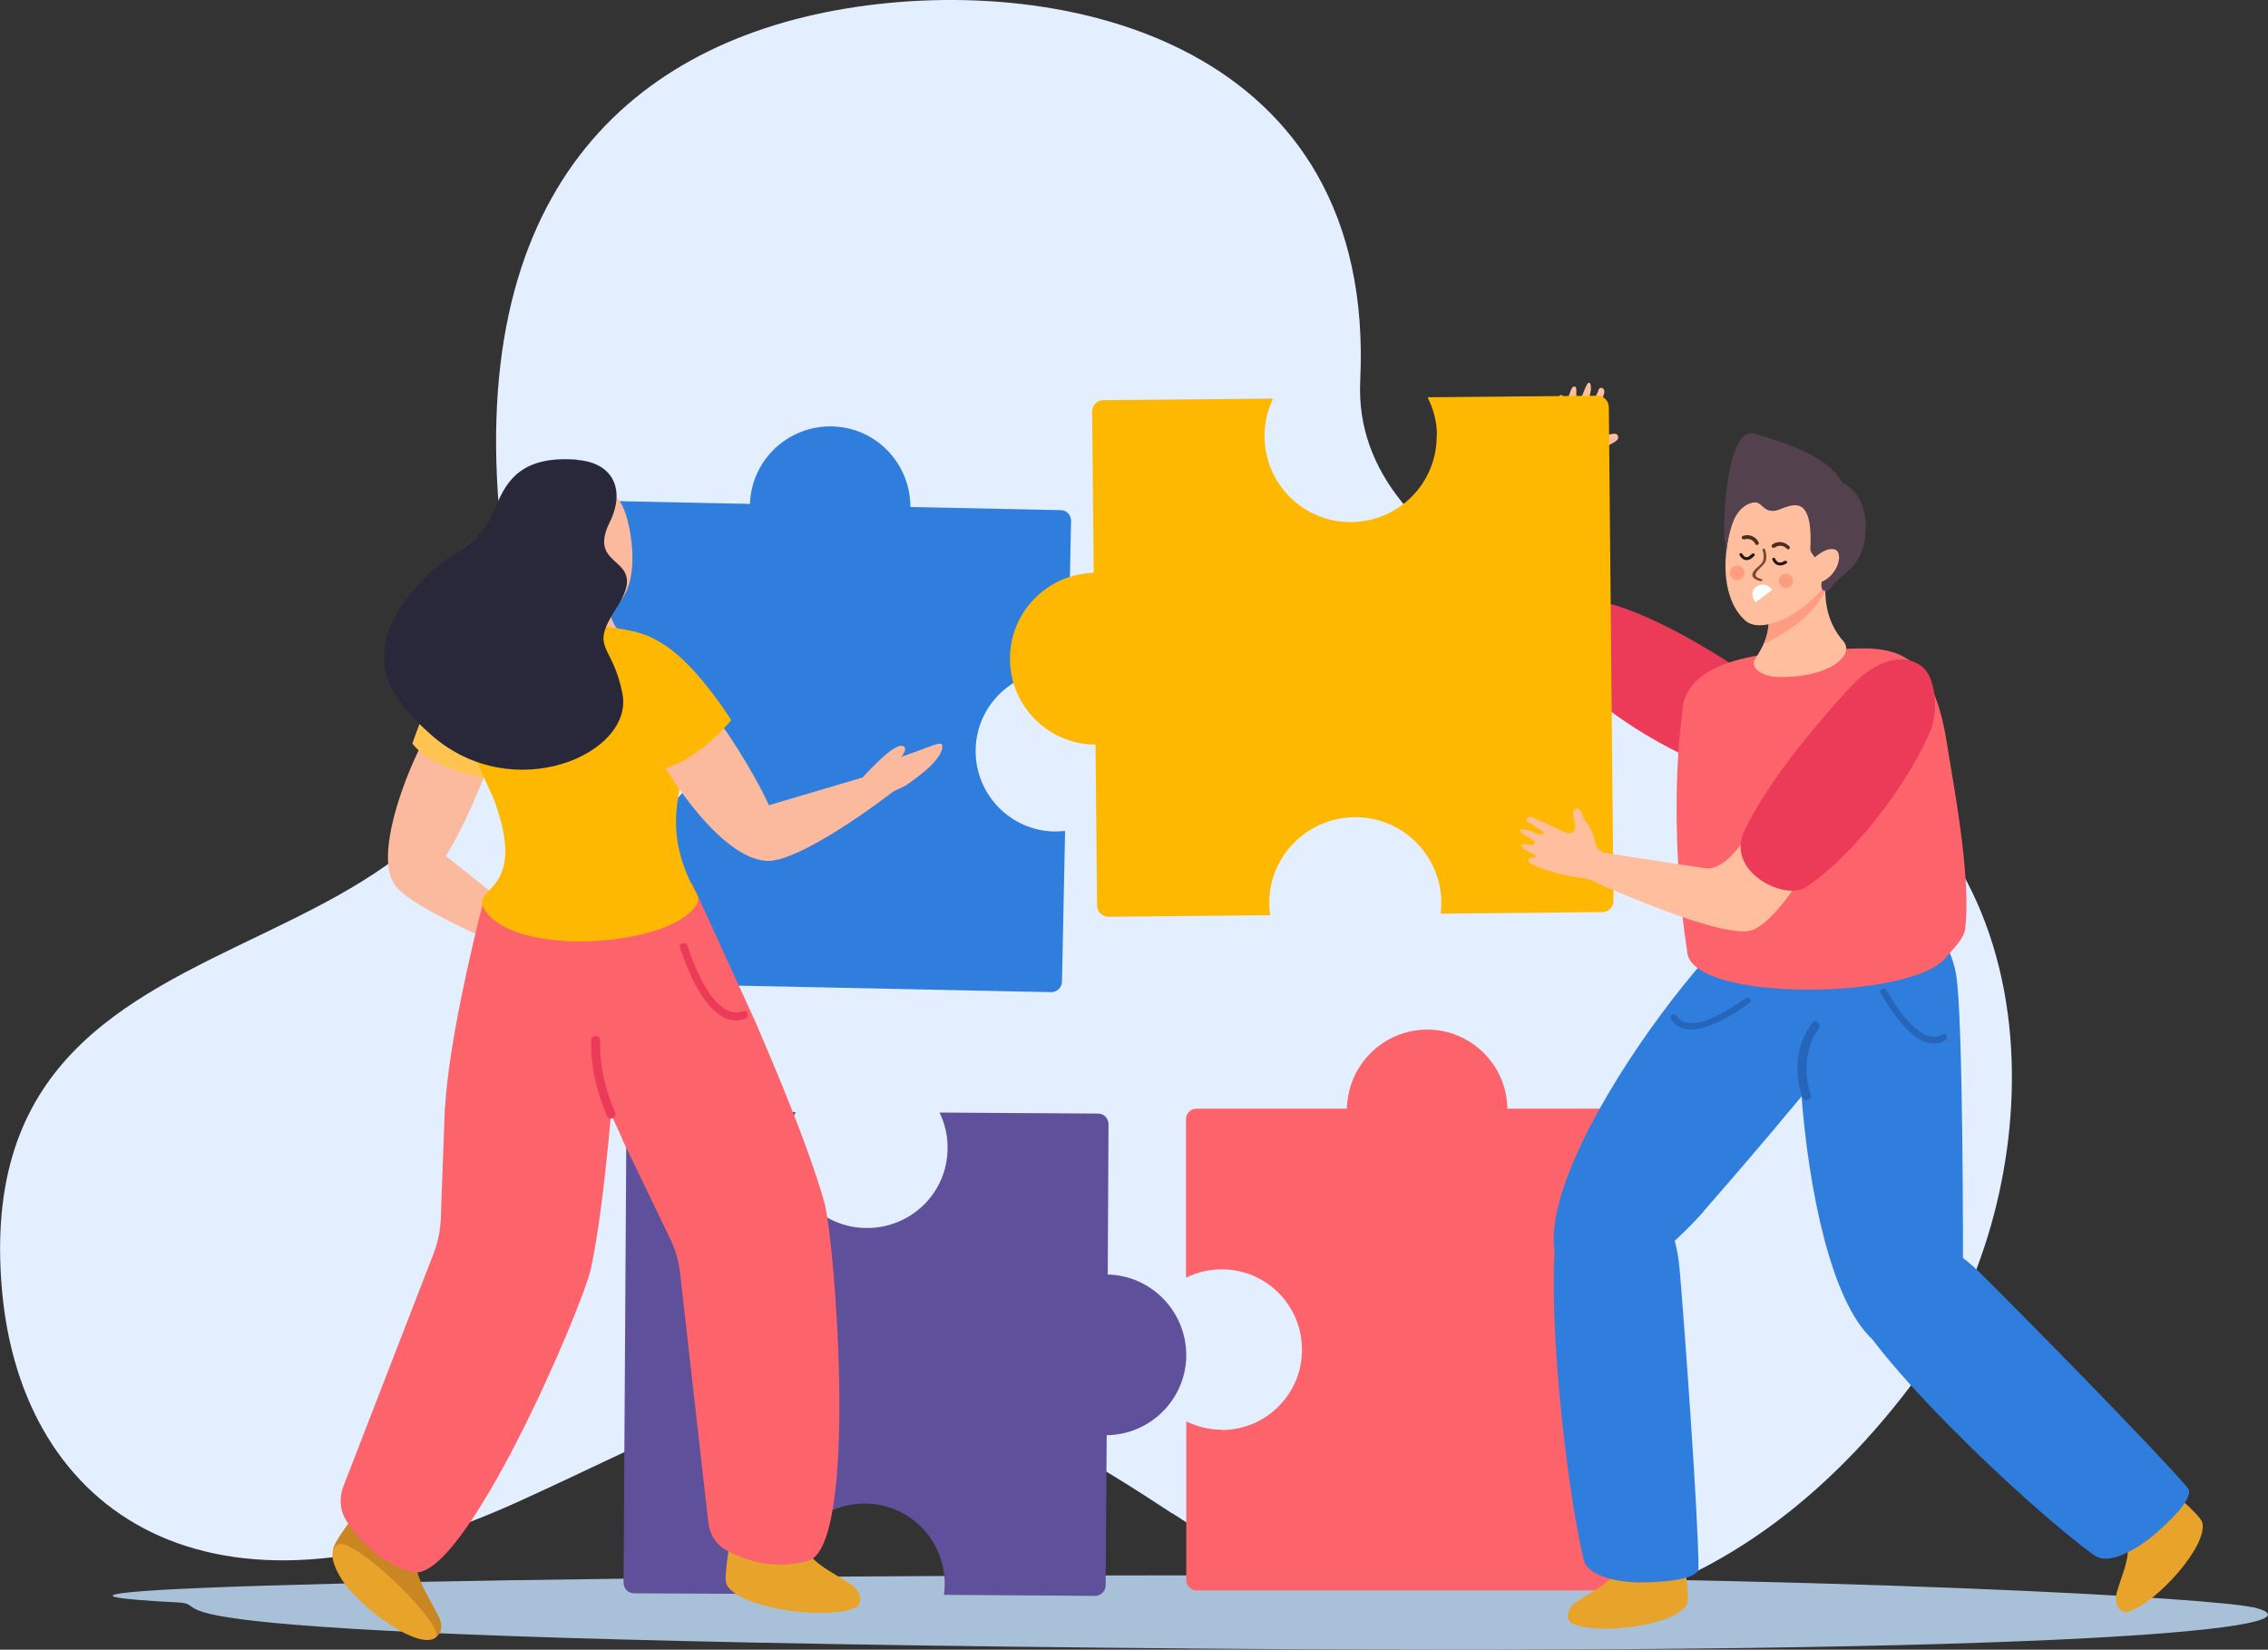
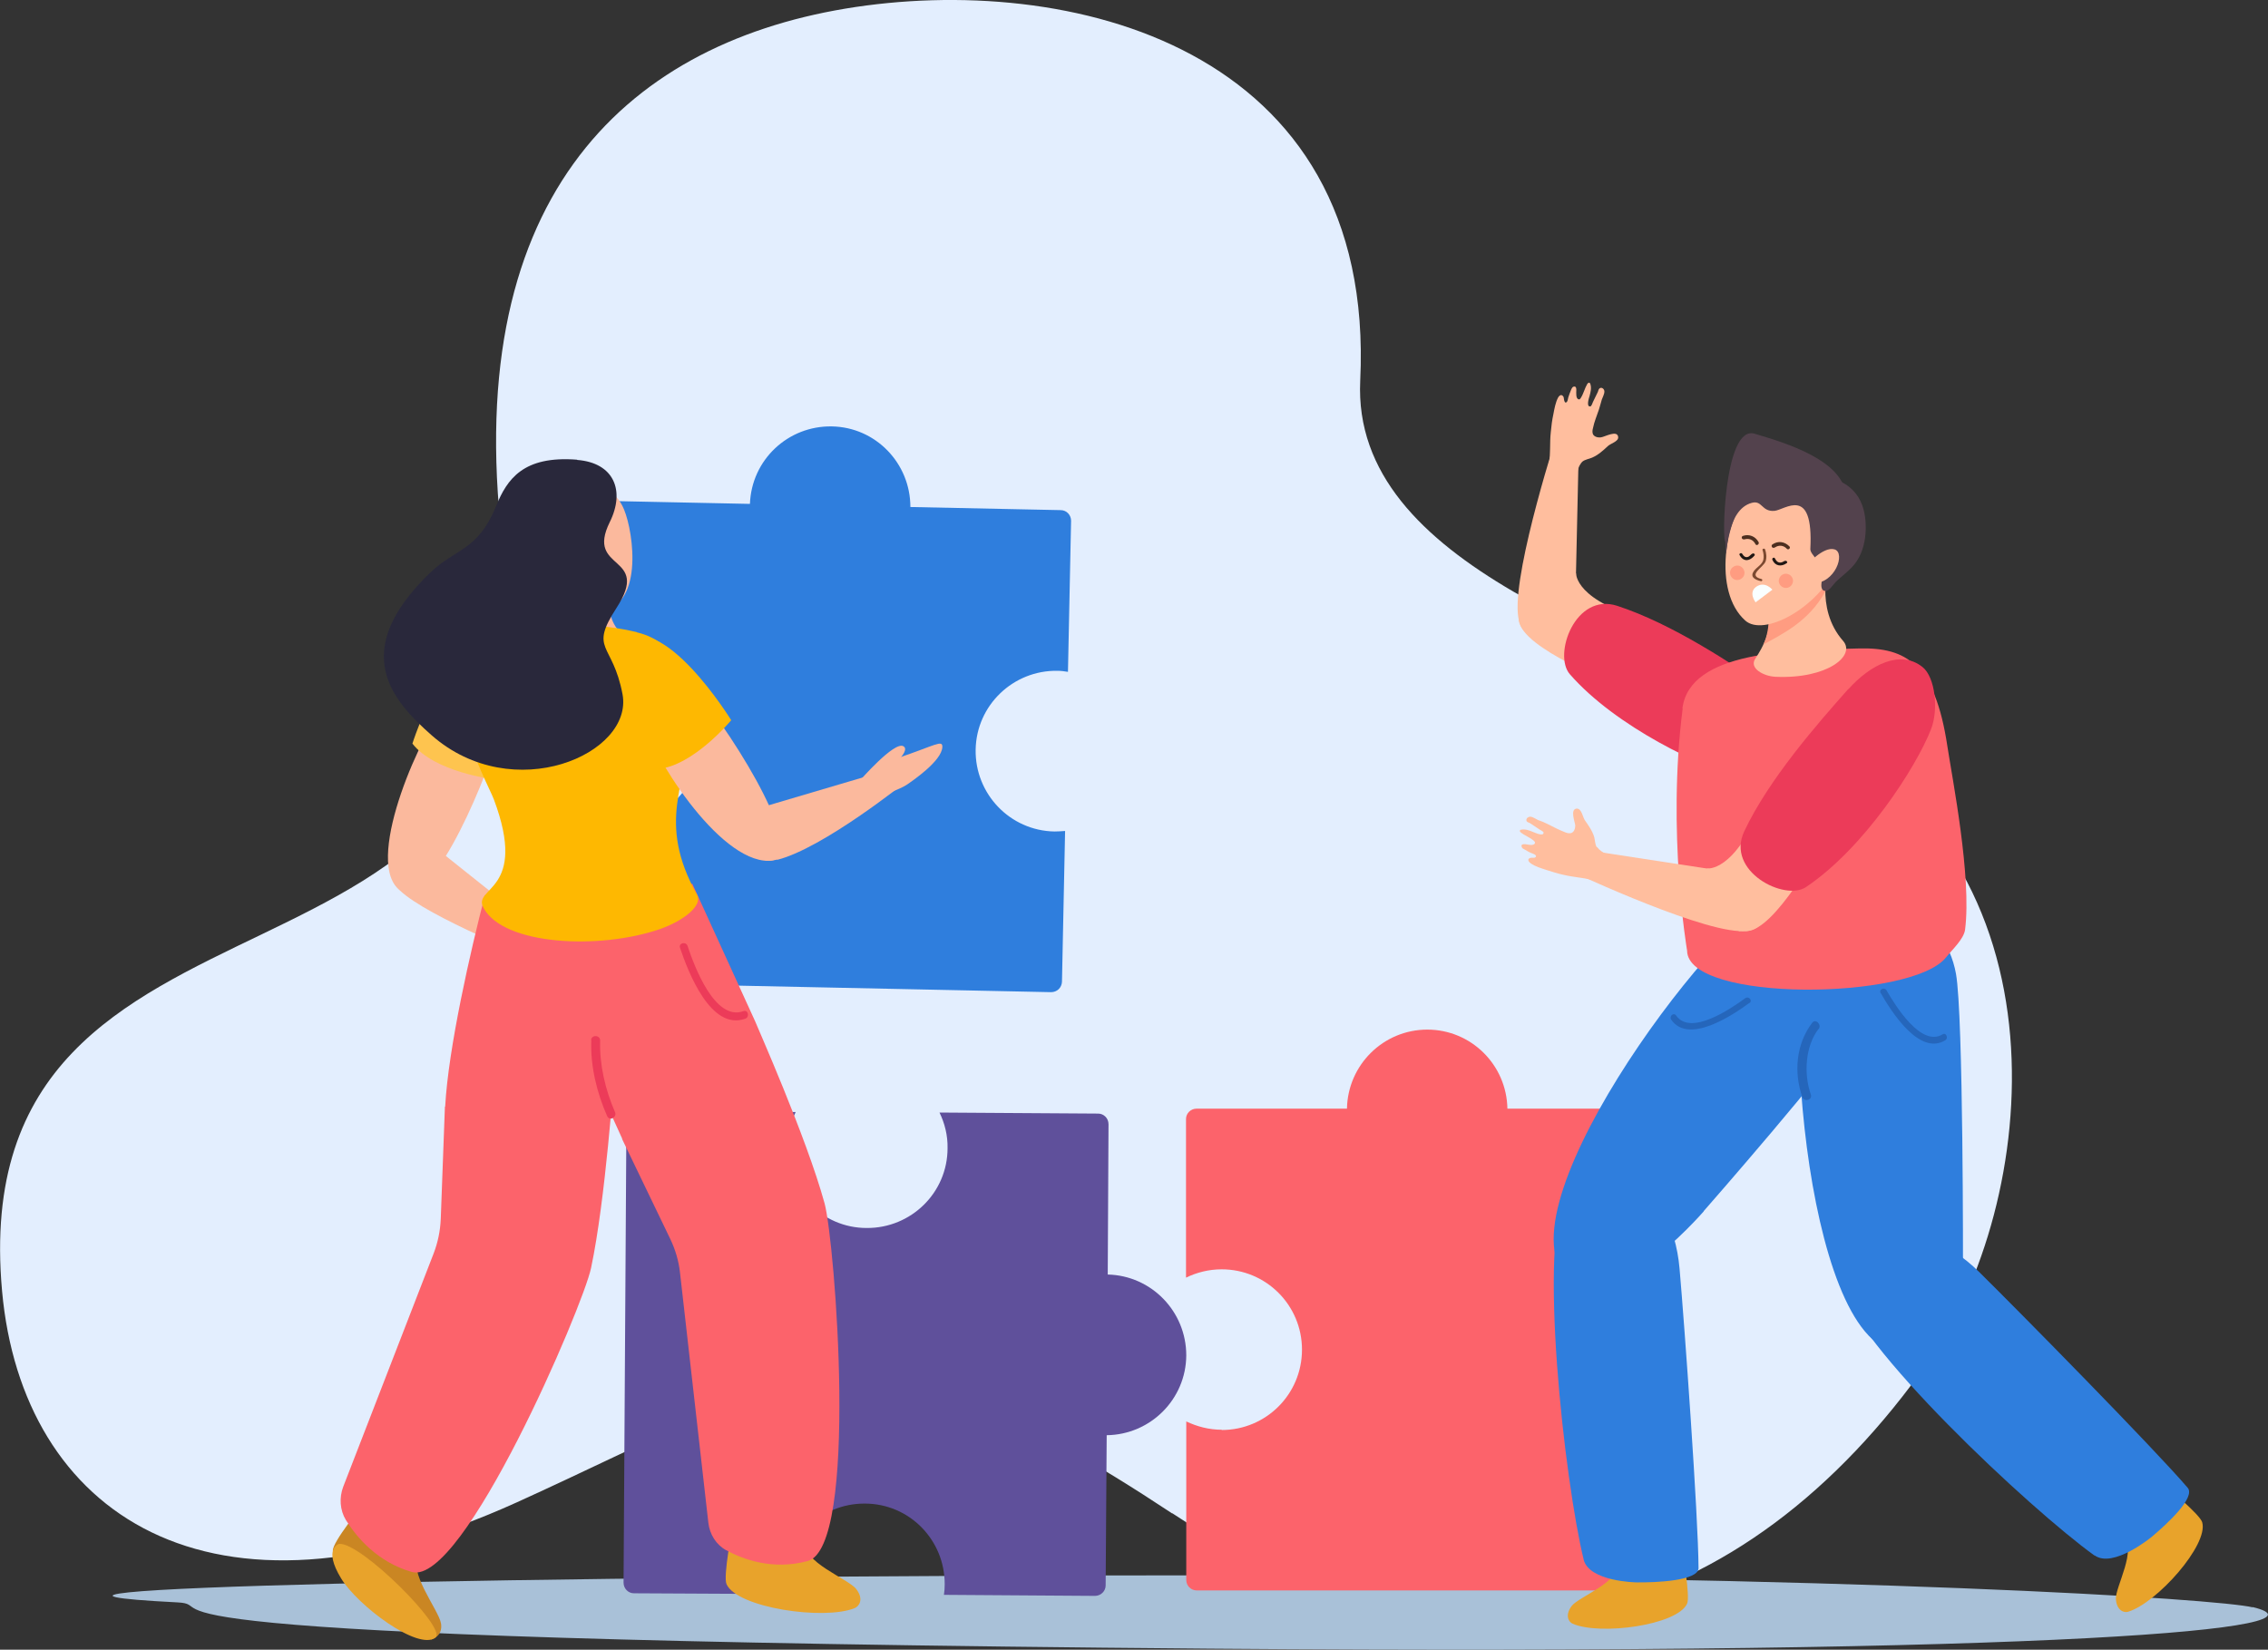
<svg xmlns="http://www.w3.org/2000/svg" id="Layer_2" data-name="Layer 2" viewBox="0 0 87.22 63.45">
  <rect x="0" y="0" width="87.22" height="63.45" fill="#333333" stroke="none" />
  <defs>
    <style>
      .cls-1 {
        fill: #ffbe9e;
      }

      .cls-2 {
        fill: #201714;
      }

      .cls-3 {
        fill: #2566bb;
      }

      .cls-4 {
        fill: #7c4930;
      }

      .cls-5 {
        fill: #faffff;
      }

      .cls-6 {
        fill: #a9c1d8;
      }

      .cls-7 {
        fill: #fec44f;
      }

      .cls-8 {
        fill: #53424d;
      }

      .cls-9 {
        fill: #fbb99d;
      }

      .cls-10 {
        fill: #ca8623;
      }

      .cls-11 {
        fill: #e3eefe;
      }

      .cls-12 {
        fill: #feb801;
      }

      .cls-13 {
        fill: #ec3b59;
      }

      .cls-14 {
        fill: #4d2f20;
      }

      .cls-15 {
        fill: #29283b;
      }

      .cls-16 {
        fill: #e8a32b;
      }

      .cls-17 {
        fill: #5f509b;
      }

      .cls-18 {
        fill: #ff9c81;
      }

      .cls-19 {
        fill: #2f7edd;
      }

      .cls-20 {
        fill: #fc636b;
      }
    </style>
  </defs>
  <g id="_Ñëîé_1" data-name="Ñëîé 1">
    <path class="cls-11" d="m45.08,58.21c-12.19-8.07-14.27-5.39-25.2-.43C8.03,63.16.85,58.18.08,49.66c-1.58-17.43,21.79-9.76,19.31-28.25C17.57,7.78,23.94,1.76,32.52.33c8.5-1.41,20.41,1.39,19.79,14.31-.34,7.15,10.29,10.01,17.19,13.39,10.38,5.08,8.88,18.32,4.67,24.32-7.07,10.09-17.7,13.39-29.09,5.85Z" />
    <path class="cls-6" d="m86.63,61.81c3.3.8-6.94,1.86-40.13,1.6-45.03-.37-37.67-1.68-39.68-1.78-10.41-.53,13.62-1.04,39.22-1.04s39.28.91,40.59,1.23Z" />
    <path class="cls-17" d="m30.27,44.14c0-.49.12-.95.33-1.37l-6.1-.03c-.22,0-.4.18-.41.4l-.11,17.73c0,.23.18.41.4.41l5.8.03c-.02-.13-.03-.27-.03-.41,0-1.71,1.4-3.08,3.11-3.07,1.71,0,3.08,1.4,3.07,3.11,0,.14-.01.27-.03.4l5.81.04c.22,0,.41-.18.41-.4l.04-5.78c1.68-.02,3.05-1.38,3.06-3.07,0-1.69-1.34-3.07-3.02-3.11l.03-5.78c0-.23-.18-.41-.4-.41l-6.1-.04c.2.41.32.88.31,1.37,0,1.71-1.4,3.08-3.11,3.07-1.71,0-3.08-1.4-3.07-3.11Z" />
    <path class="cls-20" d="m46.99,54.99c-.49,0-.95-.12-1.37-.32v6.1c0,.22.18.4.4.4h17.73c.23,0,.41-.18.41-.4v-5.8c-.13.02-.27.03-.41.03-1.71,0-3.09-1.38-3.09-3.09,0-1.71,1.38-3.09,3.09-3.09.14,0,.27.01.4.03v-5.81c0-.22-.18-.4-.4-.4h-5.78c-.03-1.69-1.4-3.04-3.08-3.04-1.69,0-3.06,1.36-3.09,3.04h-5.78c-.23,0-.41.18-.41.4v6.1c.41-.2.88-.32,1.37-.32,1.71,0,3.09,1.38,3.09,3.09,0,1.71-1.38,3.09-3.09,3.09Z" />
    <path class="cls-19" d="m23.77,31.63c-.49-.01-.95-.14-1.36-.35l-.12,6.1c0,.22.17.41.4.41l17.73.37c.23,0,.41-.17.42-.4l.12-5.8c-.13.01-.27.02-.41.02-1.71-.03-3.06-1.45-3.03-3.15.03-1.71,1.45-3.06,3.15-3.03.14,0,.27.02.4.04l.12-5.81c0-.22-.17-.41-.4-.41l-5.78-.12c0-1.68-1.33-3.07-3.02-3.1-1.69-.03-3.09,1.29-3.15,2.98l-5.78-.12c-.23,0-.41.17-.41.4l-.13,6.1c.42-.19.88-.3,1.37-.29,1.71.03,3.06,1.45,3.03,3.15-.03,1.71-1.45,3.06-3.15,3.03Z" />
    <g>
      <path class="cls-8" d="m66.36,20.83c-.15.15-.07-4.49,1.11-4.15,1.18.35,3.5,1.03,3.53,2.47.03,1.44.06,2.97-.79,3.58,0,0-.75-5.05-3.85-1.9Z" />
      <g>
        <path class="cls-1" d="m62.23,26.42c-.26-.2-3.64-1.45-3.82-2.54-.13-.79,2.2-1.83,2.2-1.83,0,0-.05,1.09,2.81,1.81,2.41.6-1.19,2.56-1.19,2.56Z" />
        <path class="cls-1" d="m58.37,23.58c-.14-1.82,1.56-7.04,1.56-7.04l.78.92-.14,6.28s-2.06,1.66-2.2-.16Z" />
        <path class="cls-1" d="m60.86,17.75c.1-.08.26-.1.37-.15.23-.1.42-.27.6-.44.1-.1.42-.18.4-.35-.03-.29-.53,0-.66.01-.12.02-.26-.02-.31-.12-.03-.07-.02-.16,0-.23.05-.25.15-.48.23-.72.04-.12.07-.25.11-.38.03-.09.1-.21.1-.31,0-.08-.07-.16-.15-.14-.07.02-.08.09-.1.15-.06.13-.13.26-.19.39-.01.03-.06.17-.1.17-.17.03-.05-.34-.03-.4.04-.15.08-.31.03-.46,0-.02-.02-.04-.04-.05-.03-.01-.06.02-.08.05-.1.17-.14.37-.25.54-.02.03-.04.06-.07.05-.13-.01-.1-.27-.1-.35,0-.05,0-.12-.05-.14-.03-.01-.07,0-.1.03-.02.03-.04.06-.05.09-.04.1-.08.2-.11.3-.01.05-.03.2-.1.19-.01,0-.03,0-.03-.02-.03-.04-.03-.09-.04-.14,0-.05-.03-.1-.08-.12-.06-.02-.11.04-.14.09-.1.19-.14.42-.18.63-.05.23-.08.46-.1.69-.05.43,0,.88-.08,1.3-.01.06-.03.13-.02.19,0,.12.08.23.17.32.17.16.41.26.65.23.07-.01.23-.02.26-.09.03-.05.01-.15.02-.21,0-.08.01-.16.03-.24.03-.13.09-.27.21-.38Z" />
        <path class="cls-13" d="m68.13,26.56c1.05.72,1.78,1.79,1.21,2.73-.32.53-1.54.82-2.33.63-1.52-.38-4.87-1.96-6.64-3.99-.65-.75.21-3.15,1.82-2.63,2.12.69,4.46,2.25,5.94,3.27Z" />
      </g>
      <path class="cls-16" d="m83.26,57.14s1.35,1.11,1.43,1.41c.25.87-1.75,3.11-2.85,3.44-.15.05-.44-.04-.47-.49-.03-.45.85-1.95.26-2.38-.59-.43,1.63-1.98,1.63-1.98Z" />
      <path class="cls-19" d="m75.49,48.92s.02-9.87-.27-11.47c-.42-2.35-3.01-3.93-5.28-2.37-1.56,1.07-.78,15.51,2.68,16.82,2.7,1.02,2.86-2.97,2.86-2.97Z" />
      <path class="cls-19" d="m80.55,59.83c-2.46-1.77-9.3-8.16-9.76-10.48-.5-2.5,2.93-2.79,5.32-.43,1.55,1.53,6.72,6.78,8.02,8.3.32.37-.79,1.39-1.37,1.88-.01.01-1.5,1.24-2.21.72Z" />
      <path class="cls-16" d="m64.7,59.68s.31,1.72.18,2c-.38.83-3.35,1.23-4.4.77-.15-.06-.31-.32-.04-.68.27-.36,1.91-.94,1.74-1.65-.17-.71,2.53-.45,2.53-.45Z" />
      <path class="cls-19" d="m65.52,46.58s5-5.7,5.82-7.1c1.2-2.07.26-4.94-2.48-5.23-1.88-.19-10.73,11.25-8.85,14.55,1.43,2.51,5.51-2.21,5.51-2.21Z" />
      <path class="cls-19" d="m60.9,59.97c-.72-2.95-1.79-12.24-.64-14.3,1.24-2.23,4.04-.23,4.33,3.12.19,2.17.72,9.52.73,11.52,0,.49-1.63.56-2.39.55-.02,0-1.82-.03-2.03-.88Z" />
      <path class="cls-3" d="m72.33,38.2c.4.7,1.48,2.42,2.48,1.81.13-.08.03-.31-.1-.23-.83.51-1.82-1.1-2.16-1.69-.08-.14-.3-.04-.23.1h0Z" />
      <path class="cls-3" d="m67.28,38.57c-.65.48-2.34,1.61-3.01.65-.09-.13.09-.3.19-.16.56.8,2.11-.27,2.66-.67.13-.09.29.09.16.19h0Z" />
      <path class="cls-3" d="m69.93,39.58c-.49.64-.58,1.69-.29,2.52.07.21-.26.3-.33.09-.33-.94-.24-2.04.38-2.85.13-.18.38.07.25.24h0Z" />
      <path class="cls-20" d="m64.7,27.25c.28-2.22,4.17-2.25,6.81-2.31,1.78-.04,2.9.58,3.38,3.76.19,1.25.94,5.04.68,7.06-.05.36-.5.77-.73,1.06-1.31,1.66-9.95,1.74-9.96-.26,0,0-.78-4.56-.17-9.31Z" />
      <g>
        <path class="cls-1" d="m70.35,21.63s-2.55.94-2.37,1.13c.18.19-.02.66.04,1.08.06.46-.18.98-.52,1.5-.24.36.32.67.78.69,1.98.09,3.1-.81,2.6-1.38-1.12-1.27-.53-3.04-.53-3.04Z" />
        <path class="cls-18" d="m68.02,23.85c-.05-.42.14-.89-.04-1.08-.18-.19,2.57-1.21,2.57-1.21,0,0-.37.5-.35,1.18-.64,1.18-1.71,1.67-2.39,2.05.15-.28.22-.77.2-.93Z" />
        <path class="cls-1" d="m67.27,18.98c-.92.93-1.42,3.76-.15,4.89.7.62,2.75-.44,3.55-2.12.1-.22.26-1.41-.45-2.58-.32-.53-1.98-1.16-2.94-.19Z" />
        <path class="cls-8" d="m66.38,21.27c.02.17,0-1.67.99-1.93.4-.11.37.34.86.31.41-.03,1.52-1.02,1.39,1.47,0,.12.12.24.19.34.09.12-.08.44-.06.59.02.14.38-.35.39-.21.02.21-.26.86.05.89.15.02.3-.24.4-.34.27-.27.59-.47.81-.8.24-.36.34-.8.35-1.23.01-.43-.06-.87-.28-1.23-.23-.38-.63-.65-1.07-.73-.26-.05-.54-.02-.79-.1-.22-.07-.45-.07-.68-.14-.18-.06-.25-.15-.38-.27-.28-.27-.69-.41-1.07-.34s-.72.37-.81.75c-.05.21-.33,2.37-.32,2.53.01.15,0,.29.02.44Z" />
        <path class="cls-1" d="m69.46,21.76s.65-.76,1.09-.63c.44.13.02,1.34-.85,1.3-.87-.03-.44-.46-.24-.67Z" />
        <g>
          <path class="cls-2" d="m68.63,21.57s-.02.01-.03.02c-.03.02-.06.03-.09.04-.13.03-.2-.05-.25-.15-.03-.07-.13-.01-.1.05.1.24.34.28.55.13.06-.04-.02-.12-.08-.08h0Z" />
          <path class="cls-2" d="m67.36,21.31s-.06.06-.1.09c-.12.07-.2,0-.26-.1-.04-.06-.14,0-.1.05.07.13.19.23.35.18.09-.03.16-.09.22-.16.05-.06-.05-.12-.1-.06h0Z" />
          <path class="cls-14" d="m67.07,20.75c.18-.06.35,0,.44.18.04.08.16,0,.12-.08-.12-.22-.36-.32-.6-.24-.09.03-.04.16.04.13h0Z" />
          <path class="cls-14" d="m68.25,21.06c.16-.11.34-.09.47.05.06.06.16-.04.09-.1-.18-.18-.43-.22-.65-.07-.07.05,0,.17.08.12h0Z" />
          <path class="cls-4" d="m67.78,21.15c.04.12.06.26.03.39-.05.18-.25.27-.36.42-.15.21,0,.33.26.39.06.02.09-.06.03-.08-.56-.14.08-.45.16-.68.05-.15.03-.31-.02-.46-.02-.05-.11-.03-.1.02h0Z" />
          <path class="cls-5" d="m67.51,23.16s-.29-.38.04-.6c.33-.22.61.12.61.12l-.65.49Z" />
          <path class="cls-18" d="m68.94,22.42c-.04.14-.2.23-.34.18-.14-.04-.23-.2-.18-.34.04-.14.2-.23.34-.18.14.04.23.2.18.34Z" />
          <path class="cls-18" d="m66.63,21.82c.12-.1.29-.09.39.03.1.12.09.29-.03.39s-.29.09-.39-.03c-.1-.12-.09-.29.03-.39Z" />
        </g>
      </g>
-       <path class="cls-12" d="m55.26,16.74c0-.53-.14-1.02-.36-1.46l6.53-.06c.24,0,.43.19.44.43l.18,18.99c0,.24-.19.44-.43.44l-6.22.06c.02-.14.03-.29.03-.43-.02-1.83-1.51-3.3-3.34-3.28-1.83.02-3.3,1.51-3.28,3.34,0,.15.02.29.04.43l-6.22.06c-.24,0-.44-.19-.44-.43l-.06-6.19c-1.8-.01-3.27-1.46-3.29-3.27-.02-1.81,1.42-3.29,3.22-3.34l-.06-6.2c0-.24.19-.44.43-.44l6.53-.06c-.21.44-.34.94-.33,1.47.02,1.83,1.51,3.3,3.34,3.28,1.83-.02,3.3-1.51,3.28-3.34Z" />
      <g>
        <path class="cls-1" d="m70.18,32.35c-.23.23-1.91,3.43-3.01,3.46-.8.02-1.53-2.41-1.53-2.41,0,0,1.07.19,2.15-2.56.91-2.31,2.38,1.51,2.38,1.51Z" />
        <path class="cls-1" d="m66.87,35.81c-1.83-.1-6.78-2.45-6.78-2.45l1.01-.65,6.21.95s1.38,2.26-.44,2.16Z" />
        <path class="cls-1" d="m61.41,32.59c-.07-.11-.07-.27-.1-.39-.07-.24-.22-.45-.36-.65-.08-.11-.12-.44-.3-.45-.29,0-.08.52-.07.65,0,.12-.05.26-.16.29-.08.02-.16,0-.23-.03-.24-.09-.46-.21-.68-.32-.12-.06-.24-.11-.36-.15-.09-.04-.2-.12-.29-.13-.08,0-.16.05-.16.13,0,.08.08.09.14.12.12.08.24.16.36.24.03.02.16.08.16.12.01.17-.34,0-.4-.02-.14-.06-.3-.12-.46-.09-.02,0-.04.01-.05.03-.01.03.01.06.04.08.15.12.35.19.5.32.02.02.05.05.04.08-.03.13-.28.06-.36.05-.05,0-.12-.01-.15.03-.02.03,0,.07.01.1.02.03.05.05.08.06.09.05.18.11.28.15.05.02.19.06.18.13,0,.01-.01.02-.02.03-.04.03-.09.02-.14.02s-.11.01-.13.06c-.02.06.03.11.08.15.18.13.4.19.61.26.22.07.44.14.67.19.42.1.87.11,1.28.25.06.02.12.04.19.05.12,0,.24-.05.34-.13.18-.14.31-.38.31-.61,0-.07,0-.23-.05-.27-.04-.03-.15-.03-.21-.04-.08-.02-.16-.03-.23-.06-.13-.05-.25-.13-.35-.26Z" />
        <path class="cls-13" d="m71.08,26.51c.85-.95,2.01-1.54,2.86-.85.48.39.62,1.63.32,2.39-.57,1.46-2.57,4.57-4.81,6.07-.82.55-3.1-.61-2.37-2.15.95-2.01,2.81-4.13,4-5.47Z" />
      </g>
    </g>
    <g>
      <path class="cls-9" d="m19.18,28.26c.22-.71.13-1.59-.62-1.92-.43-.19-.95.24-1.35.67-.97,1.04-3.15,5.92-1.93,7.14,1.15,1.15,3.22-3.65,3.91-5.89Z" />
      <g>
        <path class="cls-9" d="m18.82,34.93s2.25,1.1,2.42,1.24c1.15.92,1.89,1.14,1.64,1.29-.46.27-2.02-.45-2.26-.55-.29-.13-.99-.51-1.22-.68-.23-.16-.59-1.3-.59-1.3Z" />
        <path class="cls-9" d="m15.37,34.24c1.08,1.04,5.26,2.68,5.26,2.68v-1.22l-4.15-3.31s-2.19.81-1.11,1.85Z" />
      </g>
      <g>
        <path class="cls-16" d="m28.17,58.76s-.37,1.87-.23,2.17c.41.91,3.75,1.4,4.93.92.17-.07.36-.34.06-.73-.3-.4-2.13-1.05-1.93-1.82.21-.77-2.83-.54-2.83-.54Z" />
        <path class="cls-20" d="m26.62,33.99l-5.53,2.4c.49,2.13,1.91,5.39,2.84,7.41h-.01s1.86,3.86,1.86,3.86c.19.4.32.83.37,1.28l1.09,9.62c.05.45.3.85.68,1.06.66.36,1.8.78,3.14.42,1.98-.53,1.05-12.3.65-13.76-.71-2.58-2.63-6.88-2.67-7l-2.42-5.3Z" />
        <path class="cls-10" d="m13.98,57.85s-1.21,1.46-1.18,1.8c.03.34,3.78,3.41,3.78,3.41,0,0,.46-.11.38-.62-.08-.51-1.34-2.06-.82-2.63.52-.57-2.17-1.96-2.17-1.96Z" />
        <path class="cls-16" d="m13.04,59.38c.83-.08,4.15,3.24,3.71,3.6-.66.53-3-1.23-3.63-2.27-.71-1.16-.08-1.33-.08-1.33Z" />
        <path class="cls-20" d="m23.67,35.63l-5.02-1.2c-.55,2.11-1.41,5.88-1.53,8.13h-.01s-.16,4.33-.16,4.33c-.02.45-.11.89-.27,1.31l-3.48,8.98c-.16.42-.13.9.1,1.28.41.66,1.21,1.62,2.54,2,1.97.56,6.58-10.21,6.89-11.69.56-2.63.88-7.39.9-7.5l.04-5.65Z" />
        <path class="cls-13" d="m26.15,36.45c.31.92,1.18,3.21,2.51,2.73.18-.06.11-.36-.07-.29-1.1.4-1.89-1.73-2.15-2.51-.06-.18-.35-.11-.29.07h0Z" />
        <path class="cls-13" d="m22.74,40c-.04,1,.21,2.02.61,2.93.09.2.39.04.3-.16-.37-.85-.6-1.82-.57-2.75,0-.22-.34-.23-.35-.01h0Z" />
      </g>
      <path class="cls-9" d="m24,19.6c.37.89.79,3.83-1.06,3.95-.79.05-1.99-1.44-2.2-2.86-.09-.59.43-1.46,1.4-1.91.44-.2,1.44-.21,1.86.82Z" />
      <path class="cls-9" d="m23.92,22.1s-1.06,1.26,0,2.3c1.06,1.04-2.78.54-2.78.54l.44-3.74,2.34.9Z" />
      <path class="cls-7" d="m15.86,28.6s1.37-4.39,3.34-3.8c1.97.59-.23,5.17-.23,5.17,0,0-2.26-.27-3.11-1.37Z" />
      <path class="cls-12" d="m24.48,24.31c-2.12-.51-4.1-.19-5.53.39-2.66,1.07-.22,5.35.04,6.04,1.34,3.57-.83,3.36-.4,4.17.76,1.45,4.47,1.63,6.8.82.91-.32,1.64-.91,1.42-1.31-1.61-2.87-.32-4.3-.4-6.2-.08-1.94-.17-3.48-1.92-3.9Z" />
      <path class="cls-9" d="m26.79,26.59c-.48-.57-1.27-.97-1.96-.51-.39.26-.31.93-.16,1.5.35,1.38,2.93,5.55,4.89,5.53,1.63-.02-1.26-4.72-2.77-6.51Z" />
      <path class="cls-12" d="m25.28,29.57s-2.95-3.53-1.39-4.86c1.56-1.34,4.23,2.99,4.23,2.99,0,0-1.45,1.76-2.83,1.88Z" />
      <path class="cls-15" d="m22.2,17.69c1.41.11,1.85,1.18,1.25,2.39-.95,1.92,1.61,1.21.26,3.3-1.07,1.65-.15,1.31.23,3.32.43,2.3-4.21,4.33-7.34,1.58-1.53-1.35-3.2-3.22-.06-6.25.97-.94,1.84-.84,2.54-2.57.42-1.03,1.04-1.94,3.11-1.78Z" />
      <path class="cls-9" d="m33.06,30.03s1.33-1.53,1.68-1.33c.35.2-.76,1.05-.76,1.05l-.92.27Z" />
      <g>
        <path class="cls-9" d="m32.21,30.51s2.14-1.29,2.36-1.37c1.39-.47,1.68-.7,1.67-.41-.02.54-1.16,1.31-1.38,1.46-.26.17-.97.42-1.23.53-.26.1-1.41-.2-1.41-.2Z" />
        <path class="cls-9" d="m29.89,33.07c1.76-.44,4.96-3.01,4.96-3.01l-.92-.38-4.94,1.46s-.55,2.29.9,1.92Z" />
      </g>
    </g>
  </g>
</svg>